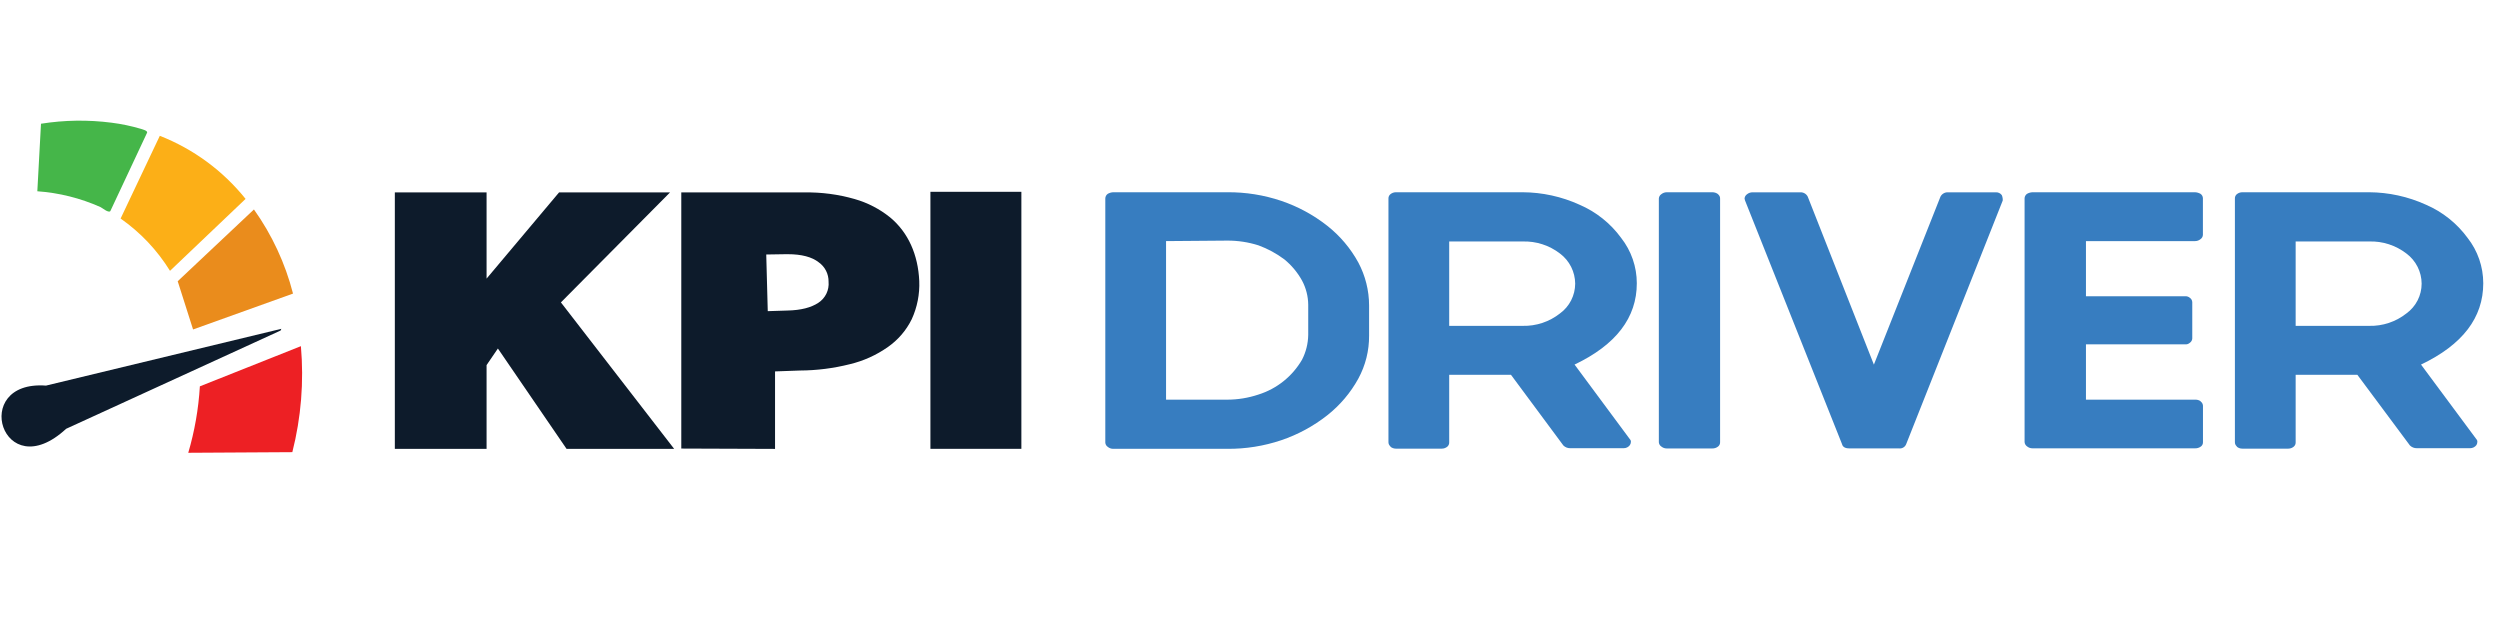
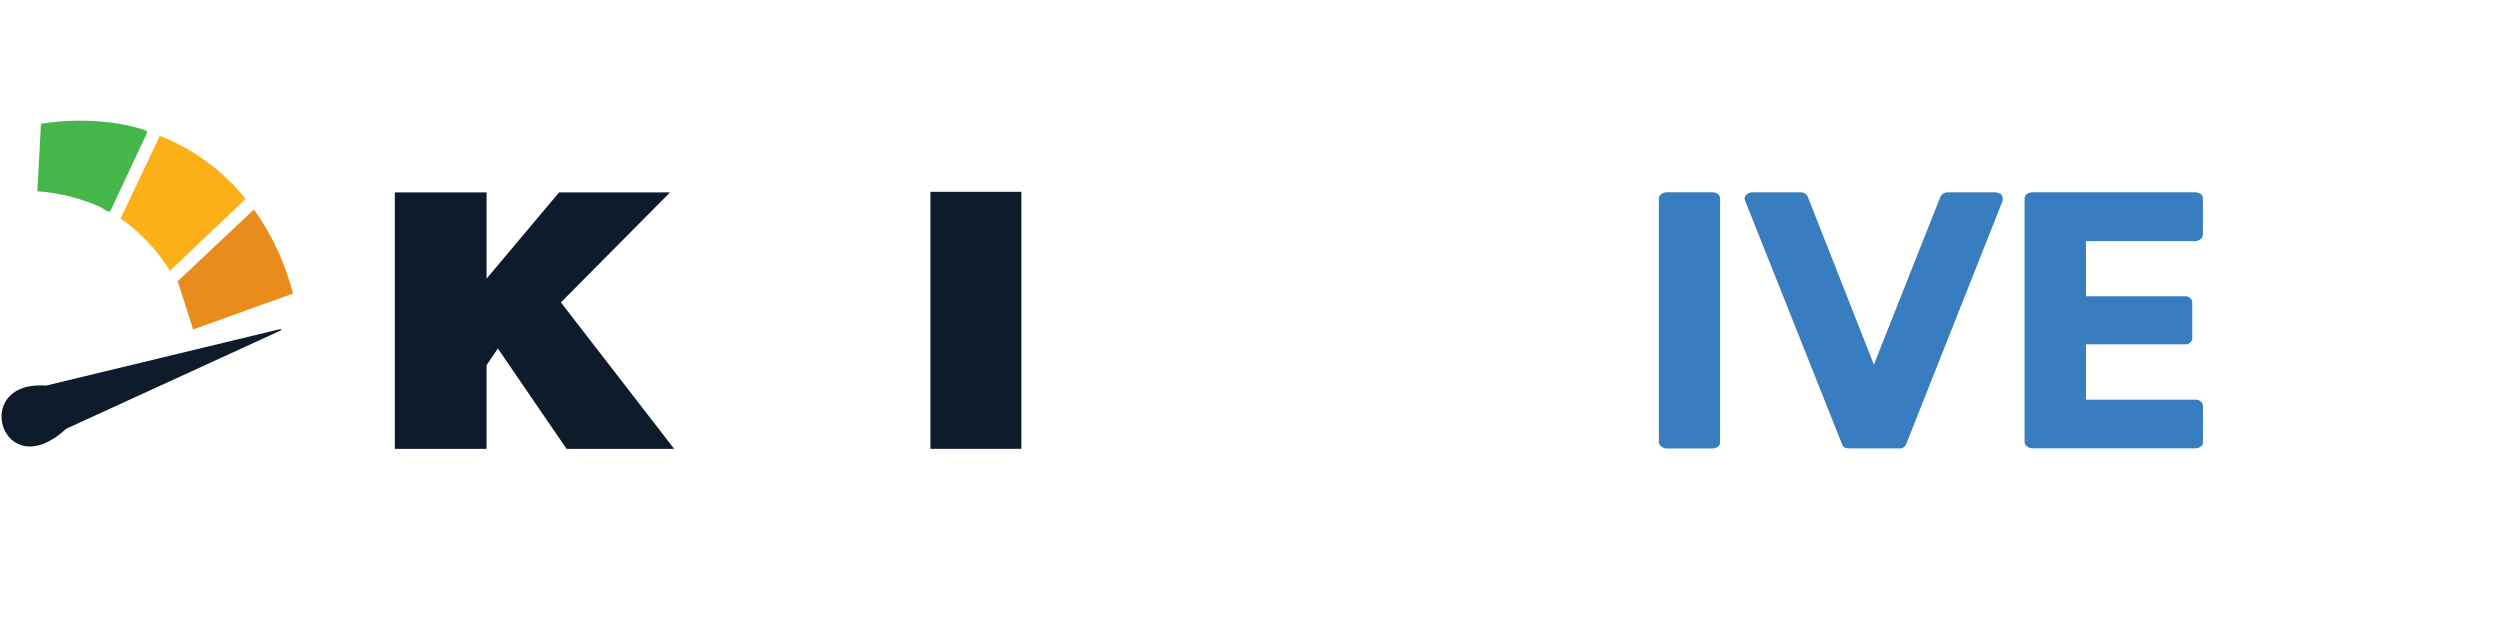
<svg xmlns="http://www.w3.org/2000/svg" width="2691" height="665" viewBox="0 0 2691 665" fill="none">
  <g clip-path="url(#clip0_940_57)">
    <path d="M609.854 483.163L535.929 375.137L523.747 392.988V483.163H425V207.133H523.747V299.894L601.76 207.133H721.2L603.763 325.503L725.663 483.163H609.854Z" fill="#0D1B2B" />
-     <path d="M733.34 482.829V207.132H865.754C884.086 206.801 902.364 209.205 919.987 214.264C933.927 218.235 946.924 224.973 958.201 234.076C977.684 250.259 988.238 274.284 989.49 302.479C990.07 316.665 987.282 330.786 981.355 343.688C975.474 355.632 966.661 365.892 955.74 373.51C943.371 382.231 929.453 388.516 914.731 392.028C897.188 396.452 879.173 398.735 861.081 398.827L834.256 399.786V483.204L733.34 482.829ZM847.94 273.616H845.896L824.786 273.95L826.413 334.929L847.523 334.261C862.166 333.969 873.138 331.05 880.897 325.919C884.612 323.487 887.595 320.091 889.528 316.094C891.46 312.098 892.27 307.651 891.869 303.23C891.94 299.157 891.016 295.129 889.177 291.495C887.337 287.861 884.638 284.73 881.314 282.375C873.972 276.536 862.625 273.616 847.94 273.616Z" fill="#0D1B2B" />
    <path d="M1099.41 206.464H1001.5V483.12H1099.41V206.464Z" fill="#0D1B2B" />
-     <path d="M1379.09 216.184C1397 222.237 1413.74 231.298 1428.6 242.978C1442.32 253.78 1453.72 267.246 1462.1 282.565C1469.69 296.812 1473.68 312.706 1473.69 328.851V361.271C1473.81 377.432 1469.82 393.357 1462.1 407.557C1453.7 422.844 1442.31 436.284 1428.6 447.077C1413.74 458.757 1397 467.818 1379.09 473.871C1360.4 480.156 1340.79 483.28 1321.07 483.115H1198.19C1196.09 483.119 1194.05 482.384 1192.43 481.038C1191.65 480.533 1191 479.852 1190.54 479.048C1190.07 478.245 1189.8 477.343 1189.75 476.416V213.639C1189.76 212.648 1190.01 211.673 1190.47 210.799C1190.94 209.924 1191.61 209.175 1192.43 208.615C1194.19 207.613 1196.17 207.039 1198.19 206.94H1321.07C1340.79 206.775 1360.4 209.899 1379.09 216.184ZM1255.14 259.523V430.198H1321.07C1332.46 430.173 1343.77 428.319 1354.57 424.705C1374.32 418.508 1391.05 405.153 1401.47 387.261C1405.74 378.968 1408.04 369.796 1408.17 360.467V328.047C1408.09 318.924 1405.79 309.956 1401.47 301.923C1396.64 293.221 1390.21 285.516 1382.51 279.216C1373.98 272.837 1364.57 267.737 1354.57 264.078C1343.73 260.652 1332.43 258.934 1321.07 258.987L1255.14 259.523Z" fill="#377DC0" />
-     <path d="M1496.68 480.501C1495.99 479.95 1495.43 479.246 1495.06 478.444C1494.69 477.641 1494.51 476.764 1494.53 475.88V213.705C1494.5 212.81 1494.67 211.919 1495.04 211.104C1495.42 210.289 1495.98 209.574 1496.68 209.016C1498.31 207.699 1500.34 206.968 1502.44 206.939H1638.98C1660.09 207.035 1680.94 211.601 1700.15 220.336C1718.02 228.01 1733.5 240.34 1744.97 256.039C1755.91 269.97 1761.85 287.163 1761.86 304.87C1761.86 341.934 1739.53 371.117 1694.86 392.418L1754.42 472.798C1754.81 473.178 1755.11 473.64 1755.29 474.15C1755.48 474.66 1755.55 475.205 1755.49 475.746C1755.44 476.938 1755.07 478.094 1754.42 479.095C1753.65 480.147 1752.64 480.999 1751.48 481.582C1750.31 482.165 1749.02 482.46 1747.72 482.444H1690.17C1688.81 482.471 1687.45 482.224 1686.19 481.718C1684.92 481.212 1683.77 480.456 1682.8 479.497L1626.39 403.403H1559.92V476.215C1559.95 477.092 1559.77 477.963 1559.41 478.763C1559.06 479.563 1558.52 480.272 1557.85 480.836C1556.2 482.177 1554.14 482.911 1552.02 482.913H1502.44C1500.34 482.917 1498.3 482.182 1496.68 480.836M1638.98 350.754C1653.54 351.115 1667.76 346.376 1679.18 337.357C1684.23 333.677 1688.34 328.861 1691.18 323.299C1694.02 317.737 1695.51 311.584 1695.53 305.339C1695.48 299.042 1693.98 292.84 1691.15 287.217C1688.31 281.594 1684.22 276.701 1679.18 272.919C1667.69 264.059 1653.48 259.465 1638.98 259.924H1559.92V350.754H1638.98Z" fill="#377DC0" />
    <path d="M1849.36 209.152C1850.07 209.709 1850.63 210.425 1851 211.239C1851.37 212.054 1851.55 212.945 1851.51 213.84V476.015C1851.53 476.899 1851.35 477.777 1850.98 478.579C1850.61 479.382 1850.06 480.086 1849.36 480.637C1847.58 482.051 1845.35 482.787 1843.07 482.714H1794.02C1791.92 482.718 1789.88 481.983 1788.26 480.637C1787.48 480.132 1786.83 479.45 1786.37 478.647C1785.9 477.844 1785.63 476.942 1785.58 476.015V213.706C1785.63 212.769 1785.89 211.856 1786.36 211.041C1786.83 210.226 1787.48 209.533 1788.26 209.018C1789.9 207.7 1791.92 206.969 1794.02 206.941H1843.07C1845.34 206.901 1847.56 207.633 1849.36 209.018" fill="#377DC0" />
-     <path d="M2154.67 209.886C2155.28 211.217 2155.64 212.646 2155.74 214.106V215.848L2051.83 478.023C2051.23 479.579 2050.13 480.886 2048.69 481.726C2047.25 482.567 2045.57 482.891 2043.92 482.645H1990.66C1986.1 482.645 1983.49 481.104 1982.75 478.023L1878.37 215.848L1877.83 213.771C1877.89 212.836 1878.16 211.927 1878.62 211.114C1879.09 210.301 1879.73 209.606 1880.51 209.082C1882.14 207.765 1884.17 207.034 1886.27 207.006H1937.93C1939.55 206.943 1941.16 207.344 1942.56 208.163C1943.96 208.982 1945.09 210.184 1945.83 211.628L2017.05 392.484L2088.74 211.628C2089.49 210.189 2090.63 208.991 2092.03 208.173C2093.43 207.355 2095.03 206.951 2096.65 207.006H2148.3C2149.53 206.93 2150.75 207.159 2151.86 207.674C2152.97 208.189 2153.94 208.972 2154.67 209.953" fill="#377DC0" />
+     <path d="M2154.67 209.886C2155.28 211.217 2155.64 212.646 2155.74 214.106V215.848L2051.83 478.023C2051.23 479.579 2050.13 480.886 2048.69 481.726C2047.25 482.567 2045.57 482.891 2043.92 482.645H1990.66C1986.1 482.645 1983.49 481.104 1982.75 478.023L1878.37 215.848L1877.83 213.771C1877.89 212.836 1878.16 211.927 1878.62 211.114C1879.09 210.301 1879.73 209.606 1880.51 209.082C1882.14 207.765 1884.17 207.034 1886.27 207.006H1937.93C1939.55 206.943 1941.16 207.344 1942.56 208.163C1943.96 208.982 1945.09 210.184 1945.83 211.628L2017.05 392.484L2088.74 211.628C2089.49 210.189 2090.63 208.991 2092.03 208.173C2093.43 207.355 2095.03 206.951 2096.65 207.006H2148.3C2152.97 208.189 2153.94 208.972 2154.67 209.953" fill="#377DC0" />
    <path d="M2368.67 432.072C2369.43 432.588 2370.06 433.274 2370.52 434.076C2370.97 434.878 2371.23 435.774 2371.28 436.694V475.88C2371.32 476.759 2371.15 477.635 2370.79 478.438C2370.43 479.24 2369.89 479.947 2369.2 480.502C2367.3 481.981 2364.92 482.719 2362.5 482.578H2187.77C2185.65 482.593 2183.58 481.857 2181.94 480.502C2181.18 479.985 2180.53 479.301 2180.07 478.5C2179.61 477.699 2179.33 476.803 2179.26 475.88V213.236C2179.33 212.313 2179.61 211.417 2180.07 210.616C2180.53 209.815 2181.18 209.13 2181.94 208.614C2183.73 207.602 2185.72 207.028 2187.77 206.939H2362.77C2364.82 207.045 2366.81 207.618 2368.6 208.614C2369.36 209.13 2370 209.816 2370.45 210.618C2370.9 211.42 2371.17 212.316 2371.21 213.236V252.823C2371.17 253.743 2370.9 254.639 2370.45 255.441C2370 256.243 2369.36 256.929 2368.6 257.445C2366.96 258.801 2364.9 259.536 2362.77 259.522H2245.32V318.869H2351.85C2352.8 318.787 2353.76 318.892 2354.67 319.179C2355.57 319.466 2356.42 319.93 2357.15 320.544C2357.92 321.067 2358.56 321.764 2359.01 322.578C2359.46 323.392 2359.72 324.302 2359.76 325.233V364.352C2359.71 365.271 2359.45 366.167 2358.99 366.969C2358.54 367.771 2357.91 368.457 2357.15 368.973C2356.43 369.615 2355.59 370.096 2354.68 370.385C2353.77 370.674 2352.8 370.763 2351.85 370.648H2245.32V430.197H2362.91C2364.98 430.099 2367.03 430.688 2368.74 431.871" fill="#377DC0" />
-     <path d="M2407.73 480.502C2407.05 479.947 2406.5 479.24 2406.14 478.438C2405.78 477.635 2405.61 476.759 2405.65 475.88V213.705C2405.6 212.815 2405.77 211.925 2406.13 211.11C2406.49 210.295 2407.04 209.577 2407.73 209.016C2409.38 207.685 2411.44 206.953 2413.56 206.939H2550.1C2571.21 207.043 2592.06 211.609 2611.27 220.336C2629.13 228.03 2644.6 240.356 2656.09 256.039C2667.03 269.97 2672.97 287.163 2672.98 304.87C2672.98 341.934 2650.65 371.117 2605.98 392.418L2665.61 472.798C2665.98 473.184 2666.27 473.648 2666.44 474.158C2666.62 474.668 2666.68 475.211 2666.61 475.746C2666.58 476.931 2666.23 478.087 2665.61 479.095C2664.83 480.135 2663.82 480.979 2662.65 481.56C2661.49 482.141 2660.21 482.444 2658.91 482.444H2601.42C2600.06 482.464 2598.71 482.213 2597.44 481.707C2596.18 481.202 2595.03 480.45 2594.05 479.497L2537.44 403.403H2471.04V476.215C2471.07 477.098 2470.89 477.976 2470.52 478.779C2470.15 479.581 2469.59 480.285 2468.9 480.836C2467.28 482.182 2465.24 482.917 2463.14 482.913H2413.56C2411.43 482.927 2409.37 482.192 2407.73 480.836M2550.1 350.754C2564.66 351.132 2578.88 346.391 2590.3 337.357C2595.36 333.689 2599.48 328.875 2602.32 323.31C2605.16 317.745 2606.65 311.587 2606.65 305.339C2606.62 299.039 2605.13 292.832 2602.29 287.207C2599.45 281.581 2595.35 276.69 2590.3 272.919C2578.82 264.044 2564.61 259.448 2550.1 259.924H2471.04V350.754H2550.1Z" fill="#377DC0" />
    <path d="M172.016 146.184C208.195 160.369 240.026 183.782 264.341 214.091L182.994 291.527C169.279 269.345 151.182 250.195 129.811 235.246L172.016 146.184Z" fill="#FCAF17" />
    <path d="M273.337 225.458C292.801 252.806 307.062 283.504 315.406 316.016L207.816 354.642L191.28 302.715L273.337 225.458Z" fill="#EA8C1C" />
    <path d="M151.593 138.671C153.236 139.288 158.588 140.385 158.404 142.667L118.735 227.281C116.563 229.462 109.903 223.605 108.03 222.849C86.574 213.286 63.613 207.543 40.181 205.879L44.125 133.184C69.262 129.189 94.842 128.815 120.086 132.074C130.748 133.424 141.285 135.63 151.593 138.671Z" fill="#45B649" />
-     <path d="M323.887 372.61C327.252 410.89 324.133 449.462 314.661 486.703L202.644 487.376C209.492 464.083 213.683 440.091 215.138 415.856L323.887 372.61Z" fill="#ED2024" />
    <path d="M302.835 353.936L302.028 355.792L71.2 461.548C2.532 525.05 -33.154 409.018 49.523 415.06L302.835 353.936Z" fill="#0D1B2B" />
  </g>
  <defs>
    <clipPath id="clip0_940_57">
      <rect width="2690.93" height="665" fill="white" />
    </clipPath>
  </defs>
</svg>